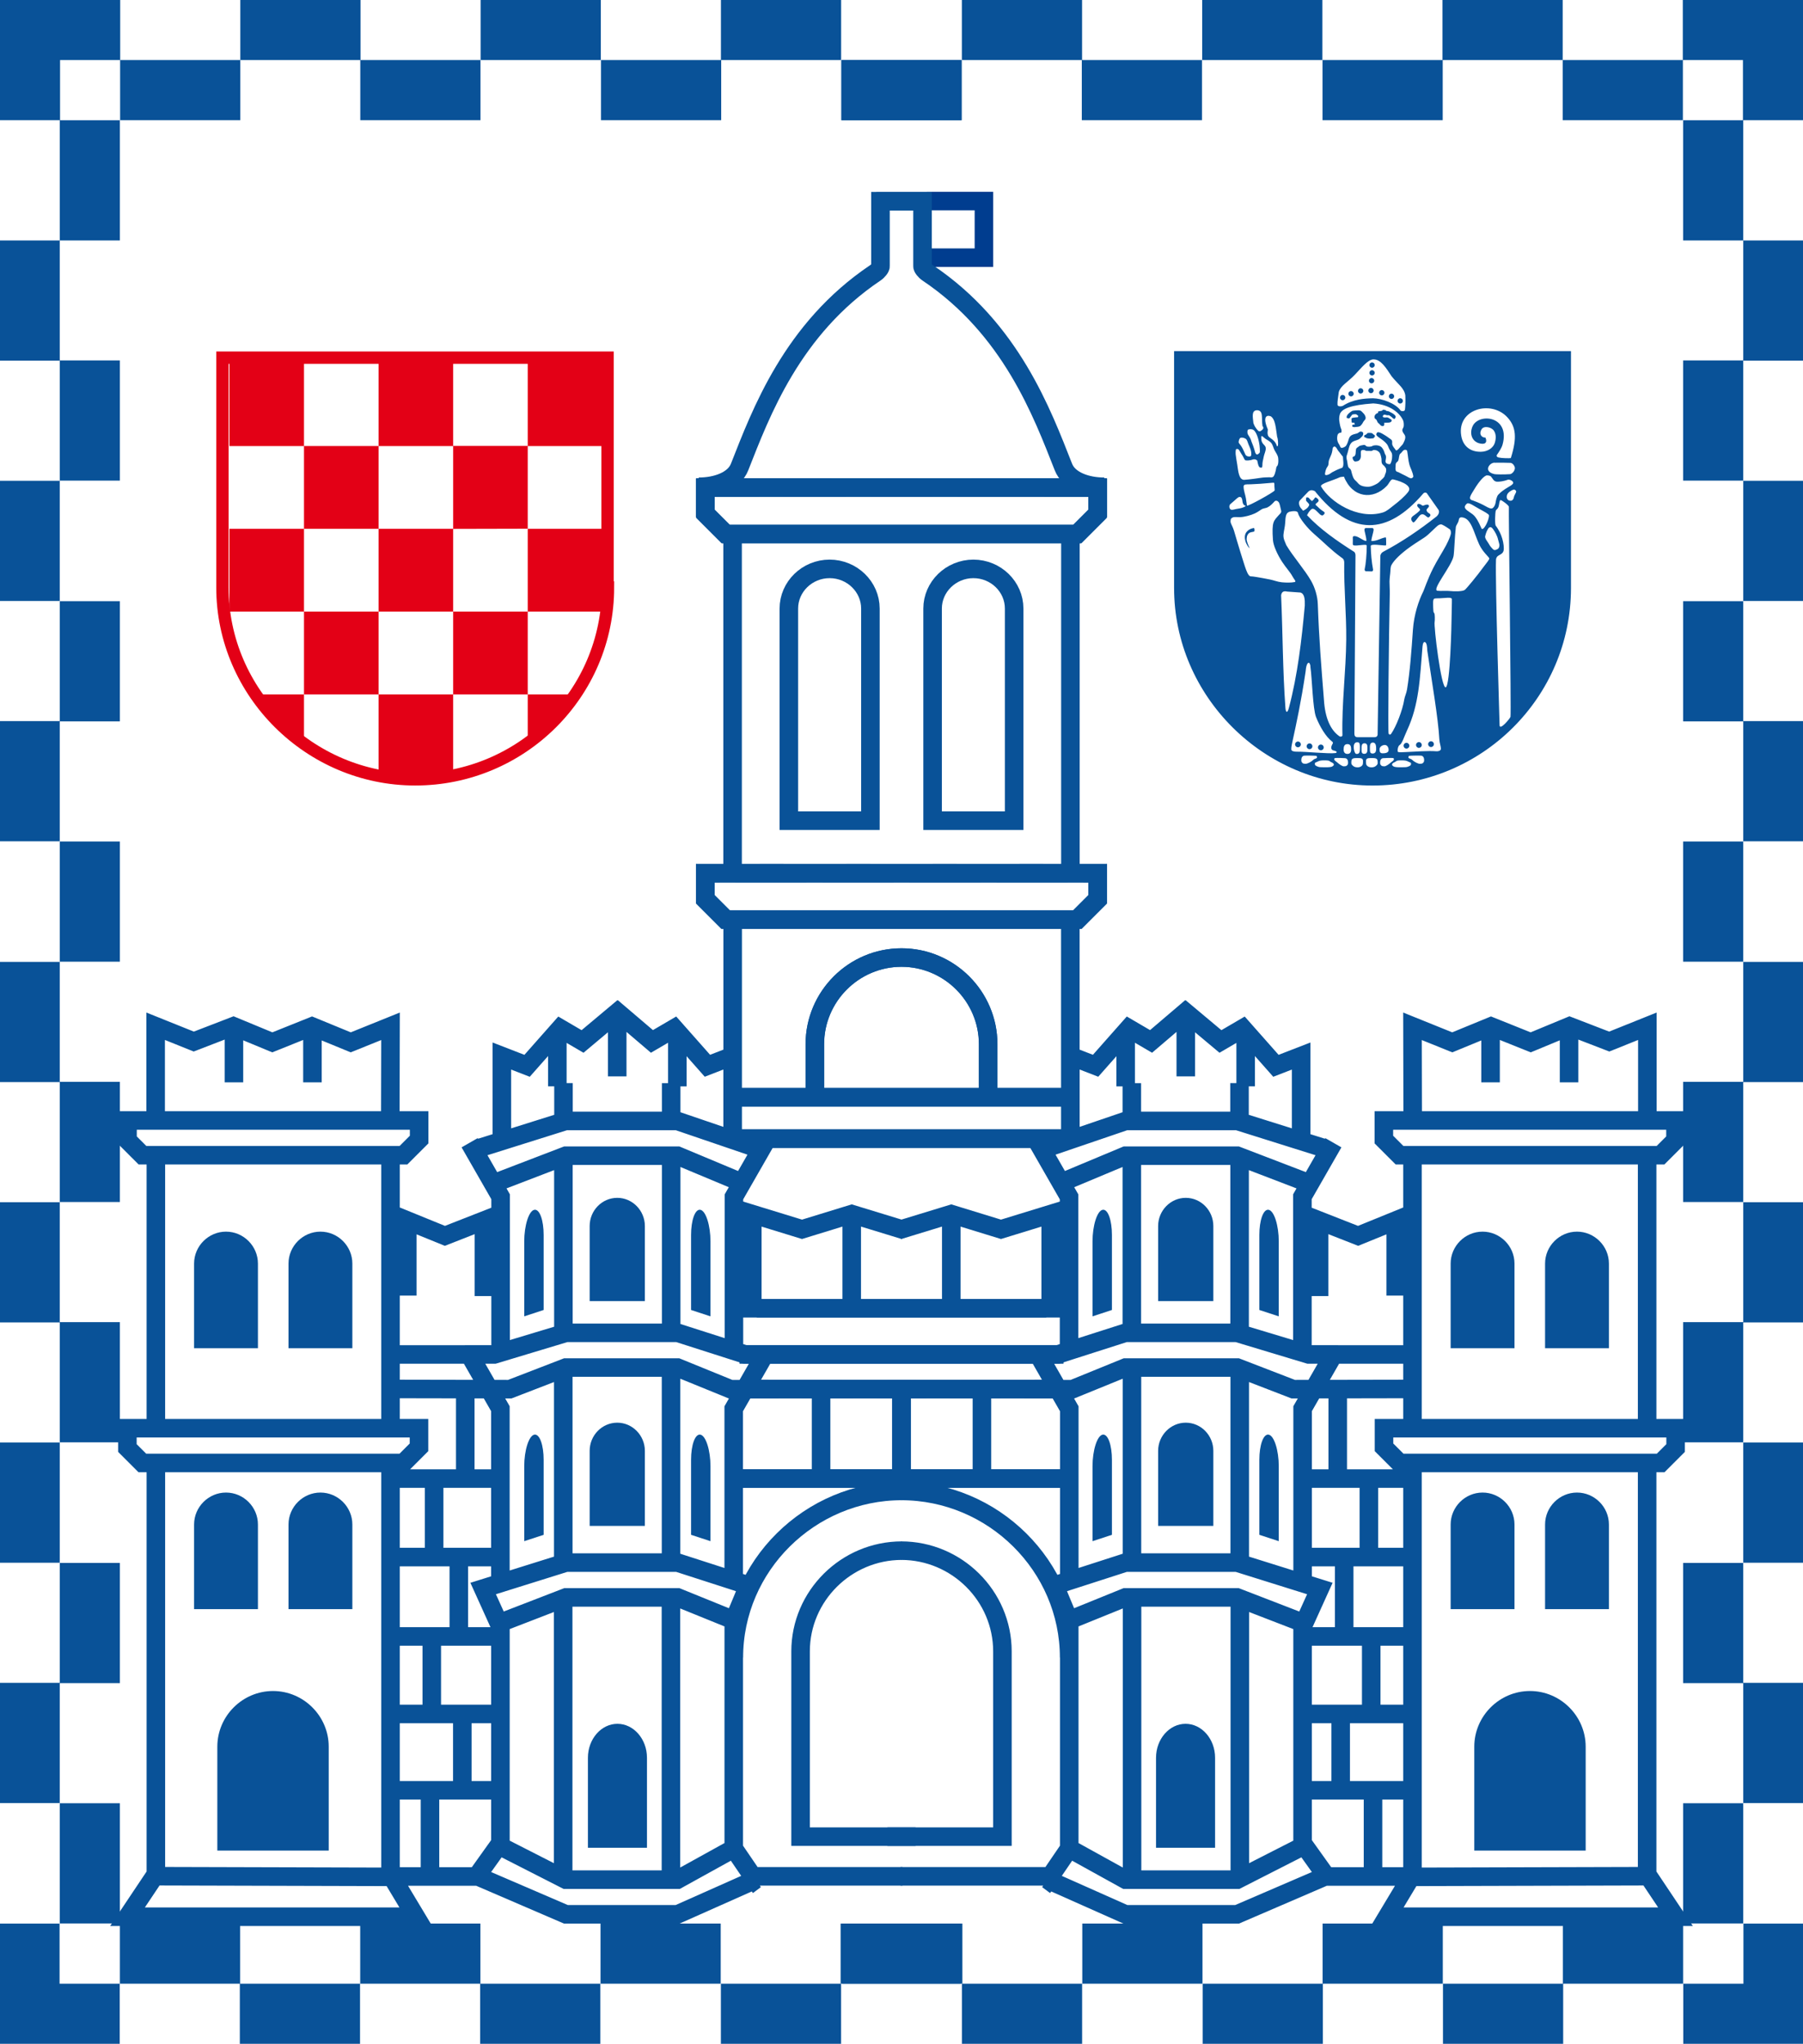
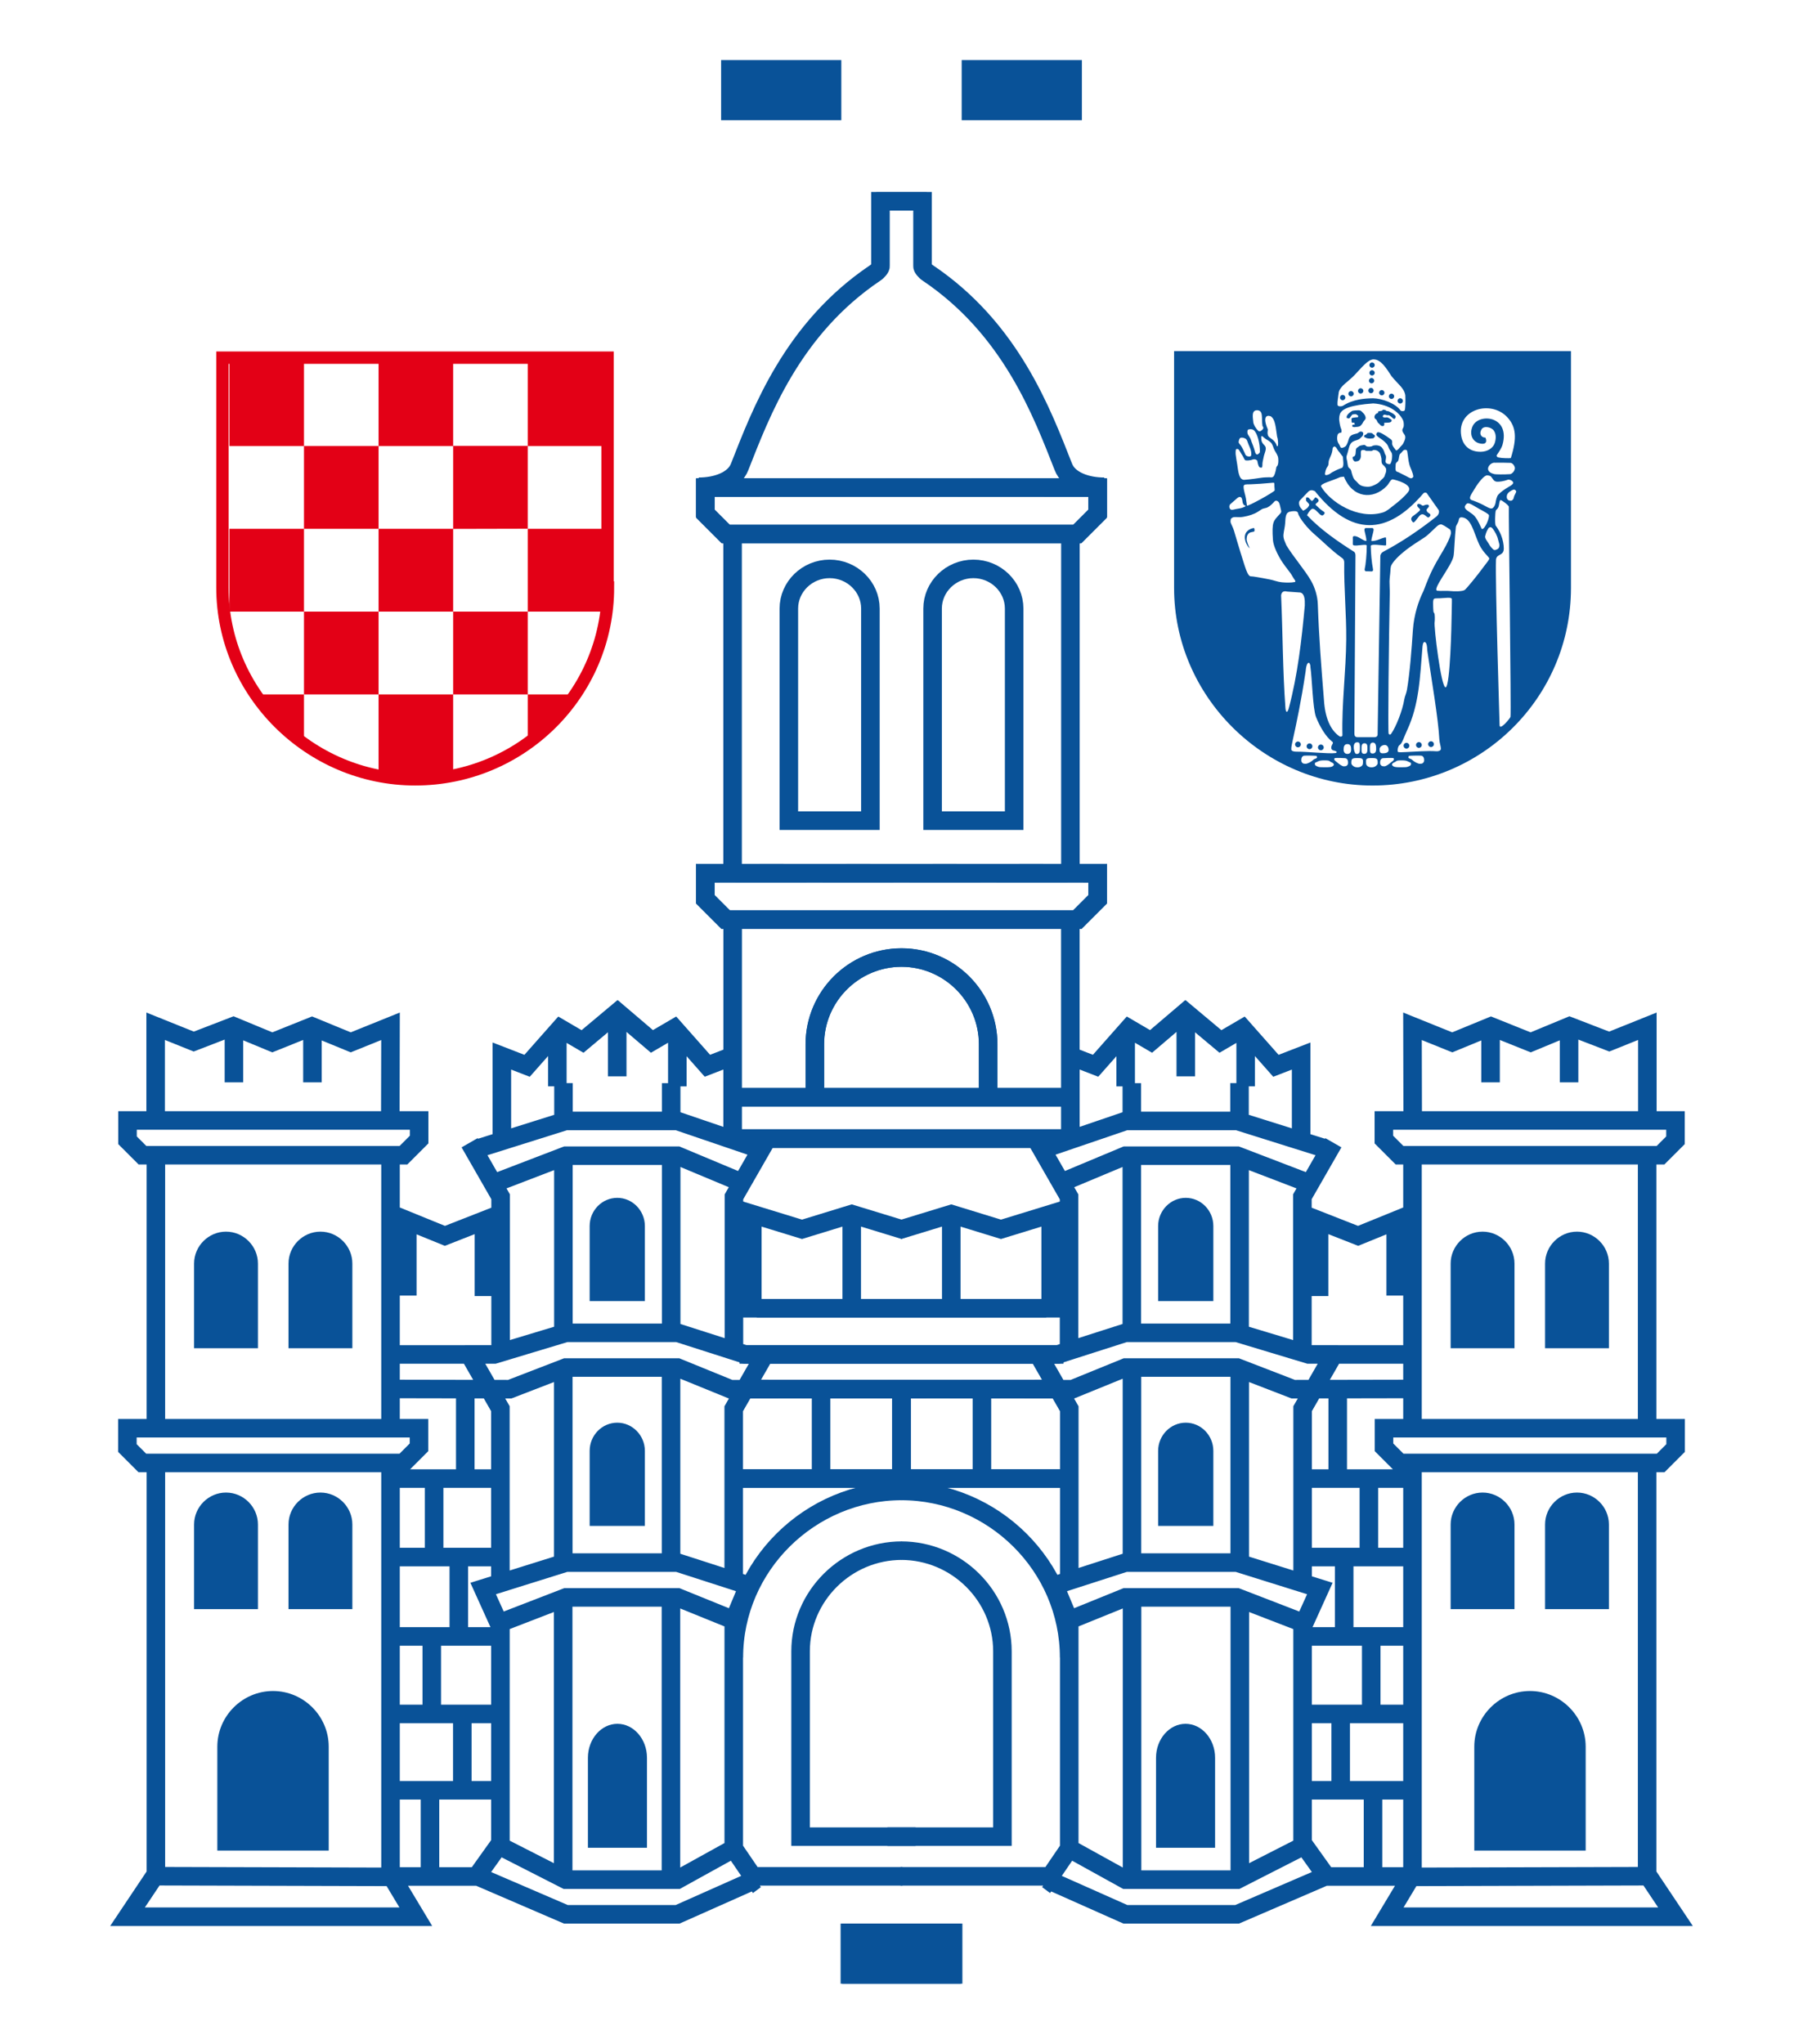
<svg xmlns="http://www.w3.org/2000/svg" xmlns:xlink="http://www.w3.org/1999/xlink" viewBox="0 0 413.4 468.6">
  <rect width="413.4" height="468.6" fill="#fff" />
  <path d="m360.2 134.8c0 25.1-20.43 45.3-45.5 45.3-24.88 0-45.5-20.43-45.5-45.3v-54.3h91v54.3zm-58.72-22.2c8.28 10.37 16.56 10.25 24.84 0.56 0.26-0.32 0.77-0.3 0.93 0.07l2.61 3.71c0.23 0.55-0.07 1.08-0.43 1.43-4 3.16-7.99 5.86-12.29 8.14-0.41 0.22-0.6 0.59-0.65 0.93l-0.62 40.72c0.05 0.67-0.29 0.87-0.8 0.86h-3.8c-0.55-0.02-0.74-0.31-0.73-0.87l0.25-40.83c0-0.24-0.07-0.59-0.28-0.78-3.97-2.51-7.93-5.29-10.83-8.42 0.18-0.31 0.33-0.63 0.54-0.87 0.13-0.16 0.26-0.33 0.42-0.46 0.21-0.18 0.41-0.18 0.66-0.06 0.55 0.27 1.22 1.19 1.57 1.36 0.29 0.14 0.38 0.14 0.65-0.11 0.31-0.3 0.21-0.52 0.05-0.63-0.19-0.13-0.51-0.34-0.78-0.56-0.4-0.31-0.76-0.73-1.08-0.97-0.03-0.02-0.09-0.22-0.06-0.26 0.15-0.18 0.63-0.48 0.68-0.71 0.05-0.22-0.04-0.24-0.05-0.28-0.03-0.18-0.28-0.28-0.49-0.48-0.18-0.17-0.36 0.09-0.45 0.25-0.14 0.24-0.26 0.27-0.45 0.48-0.04 0.05-0.08 0.09-0.12 0.05-0.27-0.33-0.3-0.2-0.63-0.66-0.11-0.15-0.51-0.26-0.62-0.13-0.06 0.08-0.1 0.62-0.05 0.71 0.14 0.27 0.72 0.67 0.71 0.94 0 0.19-0.16 0.37-0.28 0.56-0.08 0.13-0.51 0.52-1.12 0.81-0.11-0.13-0.22-0.26-0.32-0.39-0.64-0.6-0.79-1.58-0.41-1.98 0.94-1.03 0.99-1 1.93-2.02 0.44-0.41 0.94-0.38 1.5-0.11zm7.47 58c0.74 0 0.84 0.61 0.84 1.25 0 0.65-0.29 1-0.84 1-0.56 0-0.88-0.35-0.88-1s0.14-1.25 0.88-1.25m2.22-0.42c0.18 0 0.38 0.02 0.48 0.17 0.21 0.33 0.15 1.02 0.15 1.46 0 0.65-0.16 1.05-0.72 1.05-0.35 0-0.46-0.35-0.58-0.75-0.07-0.24-0.11-0.48-0.11-0.92s0.2-1.03 0.78-1m1.69 0.22c0.74 0 0.67 0.75 0.67 1.39 0 0.65-0.16 1.03-0.72 1.03s-0.63-0.34-0.63-0.98c0-0.65-0.07-1.44 0.67-1.44m1.91-0.17c0.74 0 0.77 0.84 0.77 1.49s-0.24 1.03-0.8 1.03-0.63-0.34-0.63-0.98c0-0.65-0.08-1.53 0.66-1.53m2.8 0.55c0.49 0.03 0.83 0.51 0.83 1.16s-0.8 0.75-1.36 0.75-0.72-0.28-0.72-0.92c0-0.65 0.76-1.02 1.25-0.99m8.3 2.45c0.34 0.04 0.66 0.33 0.67 0.97 1e-3 0.36-0.02 0.48-0.3 0.74-0.14 0.13-0.44 0.15-0.69 0.15-0.46 0-1.33-0.47-1.78-0.92-0.29-0.29-0.86-0.25-0.84-0.57 0-0.05 0.07-0.32 0.17-0.33 0.46-0.06 2.41-0.08 2.76-0.04zm-5.69 1.24c-0.25 0.22-0.59 0.31-0.8 0.47-0.16 0.13-0.2 0.26-0.2 0.38 0 0.11 0.13 0.23 0.34 0.37 0.29 0.19 0.99 0.21 1.67 0.2 0.65 0 1.28-1e-3 1.52-0.09 0.21-0.07 0.55-0.2 0.71-0.36 0.14-0.14 0.12-0.31 0.11-0.46-1e-3 -0.15-0.2-0.2-0.46-0.31-0.23-0.1-0.49-0.26-0.84-0.31-0.46-0.07-1.08-0.06-1.45-0.04-0.29 0.02-0.5 0.07-0.6 0.15zm-3.06-0.66c-0.37 0.05-0.66 0.33-0.67 0.97-1e-3 0.37 0.02 0.48 0.3 0.74 0.14 0.13 0.44 0.15 0.69 0.15 0.35 0 0.99-0.44 1.51-0.9 0.31-0.27 0.68-0.43 0.66-0.75 0-0.05-0.05-0.23-0.15-0.24-0.46-0.06-2-1e-3 -2.33 0.03zm-2.64-0.03c-0.42 0-0.8 1e-3 -1 0.13-0.37 0.22-0.25 0.66-0.25 1.06 0 0.32 0.15 0.53 0.38 0.69 0.2 0.14 0.45 0.25 0.87 0.25 0.52 0 0.82-0.16 1.06-0.37 0.17-0.16 0.35-0.32 0.35-0.58 0-0.33 0.03-0.76-0.23-0.98-0.21-0.19-0.64-0.2-1.18-0.2zm-3.22 0c0.42 0 0.8 1e-3 1 0.13 0.37 0.22 0.25 0.66 0.25 1.06 0 0.32-0.15 0.53-0.38 0.69-0.2 0.14-0.45 0.25-0.87 0.25-0.52 0-0.82-0.16-1.06-0.37-0.17-0.16-0.35-0.32-0.35-0.58 0-0.33-0.03-0.76 0.23-0.98 0.21-0.19 0.64-0.2 1.18-0.2zm-2.83 0.03c0.37 0.05 0.66 0.33 0.67 0.97 1e-3 0.37-0.02 0.48-0.3 0.74-0.14 0.13-0.44 0.15-0.69 0.15-0.35 0-0.99-0.44-1.51-0.9-0.31-0.27-0.68-0.43-0.66-0.75 0-0.05 0.05-0.23 0.15-0.24 0.46-0.06 2-1e-3 2.33 0.03zm-9.38-0.58c-0.34 0.04-0.66 0.33-0.67 0.97-1e-3 0.36 0.02 0.48 0.3 0.74 0.14 0.13 0.44 0.15 0.69 0.15 0.46 0 1.33-0.47 1.78-0.92 0.29-0.29 0.86-0.25 0.84-0.57 0-0.05-0.07-0.32-0.17-0.33-0.46-0.06-2.41-0.08-2.76-0.04zm5.79 1.24c0.25 0.22 0.59 0.31 0.8 0.47 0.16 0.13 0.2 0.26 0.2 0.38 0 0.11-0.13 0.23-0.34 0.37-0.29 0.19-0.99 0.21-1.67 0.2-0.65 0-1.28-1e-3 -1.52-0.09-0.21-0.07-0.55-0.2-0.71-0.36-0.14-0.14-0.12-0.31-0.11-0.46 1e-3 -0.15 0.2-0.2 0.46-0.31 0.23-0.1 0.49-0.26 0.84-0.31 0.46-0.07 1.08-0.06 1.45-0.04 0.29 0.02 0.5 0.07 0.6 0.15zm-11.1-37.95c0.1-0.77 0.52-1.14 1.39-0.91 1.05 0.1 2 0.12 3.05 0.22 0.95 0.28 1.04 1.56 1 2.99-0.73 8-1.65 15.92-3.65 23.47-0.35 1.33-0.72 1.03-0.79 0-0.63-8.52-0.61-17.23-0.99-25.77m6.7 16.23c0.41 2.77 0.55 9.74 1.31 11.64 0.89 2.24 2.27 4.53 3.64 5.57 0.34 0.25 0.21 0.45 0.14 0.58-0.17 0.29-0.35 0.68-0.28 1.01 0.12 0.57 0.67 0.45 1.06 0.67 0.32 0.17 0.14 0.37-0.09 0.41-1.51 0.23-6.82-0.36-9-0.31-0.71 1e-3 -1.14-0.21-1.15-0.52-0.02-0.61 0.18-1.38 0.35-2.19 0.77-3.54 1.9-8.68 2.93-15.64 0.04-0.29 0.09-1.14 0.32-1.64 0.24-0.52 0.64-0.68 0.8 0.44zm-2.84 17.24c0.37 0 0.66 0.3 0.66 0.66 0 0.37-0.3 0.66-0.66 0.66-0.37 0-0.66-0.3-0.66-0.66 0-0.37 0.3-0.66 0.66-0.66m2.65 0.43c0.37 0 0.66 0.3 0.66 0.66 0 0.37-0.3 0.66-0.66 0.66-0.37 0-0.66-0.3-0.66-0.66 0-0.37 0.3-0.66 0.66-0.66m2.6 0.26c0.37 0 0.66 0.3 0.66 0.66 0 0.37-0.3 0.66-0.66 0.66-0.37 0-0.66-0.3-0.66-0.66 0-0.37 0.3-0.66 0.66-0.66m23.32-22.6c-0.62 7.52-0.78 13.4-3.56 19.37-0.74 1.58-1.1 3-1.73 3.37-0.37 0.21-0.57 1.47-0.31 1.57 0.24 0.09 0.97 0.06 1.65 0.02 2.12-0.1 5.33-0.33 7-0.19 0.71 0.06 1.14-0.21 1.15-0.52 0.02-0.61-0.31-1.36-0.35-2.19-0.26-4.88-1.74-13.38-2.76-20.33-0.04-0.29-0.02-1.15-0.24-1.65-0.23-0.52-0.74-0.58-0.84 0.55zm1.94 21.85c0.37 0 0.66 0.3 0.66 0.66 0 0.37-0.3 0.66-0.66 0.66-0.37 0-0.66-0.3-0.66-0.66 0-0.37 0.3-0.66 0.66-0.66m-2.78 0.19c0.37 0 0.66 0.3 0.66 0.66 0 0.37-0.3 0.66-0.66 0.66-0.37 0-0.66-0.3-0.66-0.66 0-0.37 0.3-0.66 0.66-0.66m-2.85 0.17c0.37 0 0.66 0.3 0.66 0.66 0 0.37-0.3 0.66-0.66 0.66-0.37 0-0.66-0.3-0.66-0.66 0-0.37 0.3-0.66 0.66-0.66m-26.99-52.94c0.77-0.2 1.98-0.36 2.11 0.22 0.29 1.27 2.34 3.66 3.68 4.81 2.29 1.96 3.85 3.66 6.31 5.44 0.25 0.18 0.58 0.33 0.62 1.08-0.09 6 0.51 11.81 0.46 17.71-0.06 7.28-1.06 14.82-0.87 21.94 1e-3 0.29-0.45 0.4-0.68 0.24-2.09-1.42-3.31-4.28-3.56-8.33-0.63-7.88-1.13-14.1-1.41-22-0.06-1.78-0.66-3.78-1.53-5.3-1.48-2.58-4.15-5.6-5.69-8.19-0.23-0.66-0.75-1.46-0.65-2.45 0.09-0.88 0.35-1.82 0.39-2.65 0.06-1.53 0.24-2.28 0.83-2.48zm51.6-3.3c-0.18 0.92-0.97 0.81-1.29 0.56-0.36-0.28-0.39-0.73-0.26-1.16 0.18-0.58 1.05-1.11 1.53-1.23 0.2-0.05 0.53 0.21 0.56 0.37 0.06 0.36-0.4 0.77-0.54 1.46zm-0.77 50.3c-0.11 0.37-2.46 3.21-2.49 1.9-1e-3 -0.56-1.03-32.92-0.82-37.98 0.02-0.4 0.3-0.71 0.33-0.73 0.56-0.51 1.47-0.51 1.46-1.8 0-0.92-0.23-2.04-0.6-2.99-0.47-1.22-1.16-2.15-1.22-2.2-0.28-0.22-0.18-2.98-0.02-3.5 0.08-0.25 0.41-0.33 0.59-0.79 0.23-0.6 0.21-1.59 0.51-1.63 0.21-0.03 1.99 1.24 1.9 1.59s0.56 47.5 0.37 48.1zm-13.43-27.1c0.04 0.21-0.08 4.31-0.07 4.51 1e-3 0.84-0.3 15.55-1.35 15.8-1.03 0.25-2.76-14-2.53-15 0.07-0.34 0.06-1.78-0.07-1.96-0.12-0.16-0.2-0.31-0.21-0.44-0.05-0.53-0.06-1.07-0.07-1.57-1e-3 -0.44-0.03-0.85 0.11-1.19 0.11-0.29 0.68-0.23 1.37-0.25 0.84-0.03 1.82-0.16 2.38-0.11 0.25 0.02 0.45 0.22 0.46 0.24zm-2.27-17c0.62 0.28 1.39 0.81 1.74 1.05s0.3 0.76 0.31 0.86c0.04 0.28-0.35 1.42-1.12 2.87-0.82 1.54-2.06 3.44-2.97 5.25-1.29 2.57-2.06 4.94-2.24 5.29-1.07 2.12-2.15 5.37-2.38 8.8-0.32 4.74-0.69 9.68-1.36 13.73-0.14 0.83-0.52 1.57-0.62 2.22-0.38 2.49-1.89 6.29-3 7.88-0.26 0.37-0.52 0.14-0.59 0-0.19-0.38 0.04-21.29 0.26-32.1 0.02-1.03-0.07-1.99-0.06-2.81 0.02-0.95 0.18-1.74 0.2-2.33 0.02-0.71 0.13-1.18 0.15-1.23 0.38-0.89 1.57-2.22 3.57-3.76 1.12-0.86 2.58-1.8 4.08-2.76 1.09-0.7 2.72-2.57 3.29-2.87 0.38-0.2 0.67-0.13 0.78-0.08zm10.72 0.75c0.06 0 0.24-0.19 0.44-0.16s0.43 0.28 0.49 0.36c0.5 0.67 1.02 1.59 1.22 2.51 0.05 0.21 0.29 0.99 0.3 1.19 1e-3 0.93-0.48 1-0.84 1.15-0.2 0.09-0.44 0.05-0.67-0.18-0.25-0.26-0.63-0.64-0.91-1.19-0.26-0.5-0.99-1.22-0.84-1.81 0.24-0.92 0.38-1.19 0.8-1.87zm-6.32-2.42c2.33 0.03 2.82 3.39 4.15 6.25 0.77 1.66 2.15 2.79 2.29 3.14 0.1 0.26-0.57 0.99-1.26 1.93-1.51 2.07-3.93 5-4.35 5.33-0.53 0.38-2.43 0.36-3.28 0.26-0.8-0.1-2.19 0.03-2.99-0.07-1.4-0.18 3.25-5.63 3.69-7.93 0.17-0.85 0.27-4.56 0.54-6.76 0.02-0.2 0.53-0.96 0.61-1.29 0.1-0.43 0.08-0.78 0.6-0.86zm1.48-3.21c0.56-0.07 1.44 0.61 2.62 1.26 1.14 0.62 2.27 1.21 2.28 1.5 0.04 1.22-1.46 4-1.78 2.87-0.29-0.56-0.56-1.43-1.39-2.53-0.69-0.9-1.83-1.24-2.27-1.92-0.38-0.57 0.44-1.19 0.54-1.19m4.45-6.39c0.2-1e-3 0.69 0.04 0.9 0.26 0.39 0.41 0.59 1.14 1.38 1.19 0.63 0.04 1.7-0.15 2.55-0.47 0.27-0.1 1.5 0.35 1.09 0.95-0.39 0.57-1.95 1.04-3.32 2.47-0.41 0.42-0.6 1.6-0.62 1.76-0.11 0.78-0.55 1.42-0.95 1.43-0.5 0.03-1.19-0.45-1.97-0.85-0.88-0.45-1.85-0.83-2.31-0.99-1.28-0.28-0.41-1.3 0.41-2.68 0.92-1.53 2.2-3.08 2.84-3.07zm1.75-2.9c1.22-0.04 2.41 0 3.64 0.03 0.55 0.05 1.02 0.82 1 1.23-0.03 0.69-0.72 1.35-1.12 1.36-1.44 0.1-3.15 0.06-3.52 1e-3 -2.7-0.58-1.21-2.66 0-2.64zm-3-7.67c0.56-0.9 2.29-0.49 2.83 0.33 0.53 0.79 0.49 1.8 0.23 2.69-0.39 1.38-1.81 2.12-3.21 2.14-2.42 0.04-4.13-1.28-4.52-3.72-0.99-6.08 6.88-8.25 10.6-4.17 1.97 2.16 2.25 4.68 0.78 9.33-0.34 0.07-1.96 0.05-2.81-0.13-0.33-0.07-0.5-0.28-0.43-0.53 0.58-0.83 1.13-1.67 1.34-2.42 1.76-6.38-4.99-7.28-6.72-4.5-0.7 1.13-0.84 3.34 1.14 4.13 1.53 0.49 2.14-0.05 1.69-1.18-0.06-0.15-0.33-1e-3 -0.67-0.21-0.51-0.31-0.75-0.91-0.25-1.76zm-57.5 20.61s-0.1 0.5-0.04 0.73c0.12 0.44 0.53 1.1 0.77 1.9 0.44 1.42 0.93 3.23 1.49 4.98 1.06 3.3 1.6 5.61 2.44 5.5 0.23-0.03 2.23 0.3 4.32 0.72 0.95 0.19 1.74 0.55 2.72 0.64 1.09 0.1 2.13 0.11 2.96-0.06 0.44-0.09-0.19-0.66-0.51-1.28-0.49-0.95-1.5-2-2.38-3.35-1.09-1.68-2-3.69-2.1-4.97-0.31-4.34 0.16-4.37 1.36-5.77 0.25-0.29 0.64-0.52 0.51-1.03-0.24-0.94-0.29-1.56-0.58-1.94-0.23-0.29-0.66-0.44-0.95-0.12-0.39 0.43-0.91 1-1.59 1.35-0.41 0.2-0.96 0.19-1.38 0.46-0.27 0.17-0.93 0.65-1.52 0.92-0.95 0.44-2.43 0.83-3.38 0.86-0.89 0.03-1.7-0.23-2.14 0.44m5.31 2.05s-1 0.07-1.66 0.86c-0.49 0.57-0.51 1.38-0.32 2.07 0.25 0.92 0.85 1.67 0.98 1.7 0.04 1e-3 -0.44-0.9-0.63-1.7-0.07-0.29-0.04-0.67 0-0.85 0.02-0.17 0.13-0.65 0.56-0.95 0.31-0.22 1.07-0.24 1.15-0.36 0.09-0.12 0.07-0.66-0.06-0.77zm-1.68-10c-0.08 0-0.68-0.03-0.69 0.47-0.02 0.87 0.38 1.85 0.53 2.72 0.09 0.54 0.13 0.95 0.24 1.66 0.05 0.33 6.2-3.07 6.35-3.47 0.03-0.07-0.04-0.51-0.06-0.94-1e-3 -0.38 0.03-0.76-0.13-0.83-0.08-0.03-1.63 0.15-3.17 0.25-1.49 0.11-2.97 0.14-3.06 0.13m-1.63 2.89c-0.31-0.02-0.8 0.51-1.24 0.89-0.47 0.41-0.93 0.78-1.03 0.93-0.03 0.05-0.08 0.42-0.07 0.47 0.04 0.37 0.23 0.65 0.58 0.65 0.4 0 0.81-0.17 1.23-0.22 0.78-0.11 1.49-0.29 1.97-0.64 0.04-0.03-0.37-0.08-0.59-0.45-0.22-0.36-0.16-0.83-0.3-1.21-0.05-0.14-0.13-0.3-0.25-0.36-0.15-0.08-0.11-0.05-0.3-0.06zm0.54-9.68c-0.18-0.24-0.45-0.83-0.77-1.22-0.09-0.11-0.42-0.12-0.5-0.09-0.21 0.07-0.18 0.88-0.16 1.24 1e-3 0.17 0.28 1.88 0.36 2.33 0.11 0.61 0.22 2.29 0.77 3.06 0.16 0.23 0.43 0.39 0.7 0.43 0.04 1e-3 0.08 1e-3 0.11 1e-3 0.16 1e-3 1.53-0.11 3.81-0.46 0.75-0.12 1.42-0.11 1.98-0.13 0.22-1e-3 0.75 0.15 1-0.26 0.43-0.68 0.57-1.98 0.6-2.03 0.06-0.18 0.2-0.29 0.27-0.4 0.2-0.38 0.21-1.09 0.16-1.62-0.07-0.75-0.46-1.17-0.85-1.9-0.31-0.57-0.36-1.27-0.87-1.77-0.42-0.41-0.82-0.57-1.17-0.81-0.39-0.28-0.65-0.55-0.73-0.61-0.09-0.06-0.28-0.07-0.28 0.11 1e-3 0.38 1e-3 0.86 0.16 1.19 0.33 0.73 0.82 0.76 0.88 1.43 0.05 0.51-0.32 1.3-0.43 1.79-0.21 0.94-0.36 1.55-0.34 2.03 1e-3 0.36-0.08 0.64-0.18 0.64-0.13-1e-3 -0.42 0.05-0.6-0.24-0.26-0.42-0.38-1.31-0.4-1.37-0.04-0.09-0.18-0.12-0.32-0.22-0.15-0.1-0.36-0.07-0.52-0.08-0.06 0-0.5 0.15-0.61 0.18-0.3 0.07-0.81 0.12-1.19 0.07-0.33-0.05-0.38-0.55-0.86-1.29zm0.83-3.68c-0.38-0.23-0.83-0.31-1.16-0.2-0.22 0.07-0.44 0.67-0.42 1.03 1e-3 0.17 0.27 0.4 0.53 0.78 0.33 0.48 0.64 1.17 1.03 2.04 0.13 0.29 0.51 0.43 0.81 0.44 0.3 0.02 0.51-0.07 0.53-0.41 0.05-1-0.39-1.76-0.65-2.4-0.25-0.6-0.28-1.03-0.66-1.28zm1.86-2c-0.38-0.23-0.89-0.21-1.22-0.1-0.22 0.07-0.23 0.47-0.19 0.83 0.05 0.44 0.67 0.92 0.89 1.87 0.21 0.45 0.62 1.58 0.82 2.37 0.15 0.61 0.45 0.76 0.71 0.57 0.15-0.13 0.41-0.27 0.42-0.5 0.07-1.93-0.65-4.52-1.43-5zm3.83-3.16c-0.88-0.32-1.8 0.18-0.59 3 0.07 0.23-0.23 0.92 0.14 1.59 0.25 0.44 1.6 0.86 1.94 2.25 0.02 0.1 0.23 0.02 0.25-0.08 0.08-0.65-1e-3 -1.6-0.19-2.07-0.3-1.79-0.35-4.1-1.56-4.72zm-3.06-1.37c-1.29 0.05-0.98 1.47-0.83 2.91 0.15 0.48 0.41 1.11 1.15 1.84 0.08 0.08 0.31 0.09 0.4 0.08 0.72-0.39 0.93-0.78 0.54-1.21-0.3-1.79 0.3-3.58-1.26-3.62m26.71-11.66h-2e-3c-1.27 0.04-2.66 1.83-4.26 3.51-1.7 1.78-3.22 2.47-3.69 3.94-0.12 1.04-0.36 2.27-0.3 2.94 0.03 0.53 1.03 0.39 1.23 0.26 2.31-1.5 4.94-1.7 6.91-1.73 1.97 0.03 5.17 1.12 6.35 2.84 0.2 0.13 0.94 0.25 0.98-0.29 0.09-0.67 0.13-1.93 0.08-3.19-0.22-1.66-1.62-2.52-3.13-4.38-1.29-1.97-2.5-3.91-4.14-3.89zm-7.74 12.66c0.39-1.37 2.59-2.2 7.68-2.56 3.81 0.23 6.11 2.2 6.86 3.92 0.13 0.32 0.18 0.95 0.12 1.35-0.07 0.4-0.35 0.56-0.3 0.96 0.07 0.51 0.51 0.81 0.64 1.26 0.1 0.35-0.04 0.84-0.24 1.26-0.39 0.89-0.4 0.65-0.95 1.31-0.07 0.08-0.51 0.69-0.84 0.72-0.11 0-0.22-0.22-0.29-0.31-0.16-0.22-0.47-0.56-0.62-0.97-0.11-0.29 0.03-0.69-0.08-0.96-0.1-0.26-0.48-0.44-0.77-0.67-0.33-0.26-0.68-0.47-0.99-0.66-1.2-0.74-1.71-0.82-1.83-0.15-1e-3 0.04-0.03-1e-3 -0.02 0.03 0.06 0.62 1.41 0.99 2.43 2.23 0.25 0.31 0.35 0.69 0.51 1.03 0.2 0.44 0.56 0.8 0.65 1.14 0.14 0.54 0.05 1.71-0.36 2.36-0.14 0.22-0.82-0.03-0.95-0.17 0 0-0.16-0.18-0.15-0.4 1e-3 -0.32 0.17-0.77 0.1-1.17-0.05-0.31-0.21-0.39-0.3-0.72-0.15-0.55-0.37-0.96-0.67-1.3-0.4-0.46-1.21-0.56-1.79-0.46-0.45 0.08-0.3 0.24-0.98 0.29-0.18 1e-3 -0.54 1e-3 -0.68-0.07-0.3-0.18-0.38-0.42-0.74-0.32-0.34 0.09-0.82 0.08-1.1 0.36-0.11 0.11-0.52 0.3-0.59 0.55-0.11 0.43-0.06 0.83-0.14 1.21-0.15 0.63-0.53 0.49-0.63 0.65s0.03 0.47 0.05 0.5c0.02 0.05 0.2 0.56 0.6 0.52 0.61-0.06 0.94-0.2 1.14-0.78 0.19-0.53-0.06-1.46 0.16-1.71 0.16-0.19 0.42-0.16 0.69-0.14 0.22 0.02 0.23 0.15 0.38 0.18 0.09 0.02 0.38 0.02 0.81 0.02 0.23 0 0.49 0.1 0.79-0.14 0.18-0.15 0.76-0.04 1 0.1 0.32 0.18 0.6 0.41 0.73 0.85 0.08 0.28 0.2 0.63 0.24 0.98 0.04 0.39-0.02 0.77 0.09 1.03 0.14 0.36 0.39 0.46 0.56 0.65 0.26 0.3 0.41 0.59 0.41 0.6 0.04 0.24 0.03 0.48-0.02 0.72-0.04 0.18-0.11 0.42-0.21 0.6-0.05 0.08-0.06 0.31-0.15 0.47-0.24 0.43-0.61 0.62-0.97 1.04-0.43 0.51-0.96 0.75-1.47 0.98-0.6 0.27-0.97 0.37-1.64 0.33-0.55-0.04-1.09-0.12-1.59-0.45-0.34-0.23-0.61-0.67-1.03-1.02-0.46-0.38-0.7-1.28-0.9-2.09-0.15-0.63-0.44-0.59-0.62-0.86-0.2-0.29-0.23-0.88-0.33-1.46-1e-3 -0.06-0.26-0.78-0.1-1.25 0.17-0.53 0.3-0.94 0.49-1.72 0.41-1.72 1.3-1.57 2.19-1.98 0.35-0.16 0.58-0.44 0.86-0.72 0.3-0.29 0.25-0.77 0.22-0.83-0.08-0.14-0.33-0.34-0.68-0.26-0.2 0.05-0.44 0.34-0.7 0.42-0.53 0.15-1.16 0.22-1.56 0.65-0.34 0.36-0.39 0.86-0.55 1.29-0.17 0.5-0.42 0.92-0.53 1-0.32 0.27-0.9 0.49-1.1 0.29-0.2-0.21-0.23-0.56-0.47-0.86-0.19-0.23-0.5-0.97-0.3-1.88 0.04-0.32 0.25-0.52 0.48-0.61 0.16-0.07 0.36 1e-3 0.44-0.14 0.03-0.05 1e-3 -0.21 0.02-0.3 0.03-0.42-0.16-0.51-0.29-1.1-0.08-0.38-0.2-0.88-0.24-1.37-0.03-0.49 0.02-1.02 0.15-1.32m-1.36 7.36c-0.03 0.1-0.27 0.22-0.28 0.32-0.05 0.46-0.12 0.95-0.3 1.45-0.16 0.45-0.41 0.91-0.57 1.4-0.13 0.37 1e-3 0.95-0.26 1.32-0.45 0.61-0.55 1.16-0.64 1.73-0.02 0.14 1e-3 0.34 0.31 0.33 0.24-0.04 0.4-0.09 0.62-0.19 0.27-0.12 0.46-0.33 0.72-0.47 0.77-0.4 1.17-0.61 2.03-0.93 0.86-0.11 0.43-1.8 0.43-2.63-0.41-0.46-0.64-0.86-1.05-1.32-0.28-0.32-0.47-1.08-1.02-1.02m16.36 0.75c0.17 0.04 0.39-0.02 0.46 0.4 0.18 0.98 0.22 2 0.47 2.92 0.26 0.98 0.81 1.77 0.92 2.81 1e-3 0.14-0.26 0.42-0.56 0.41-0.4-0.09-0.68-0.3-1.18-0.56-0.77-0.39-0.99-0.47-1.73-0.87-0.88-0.11-0.57-0.97-0.57-1.8 0.09-0.54 0.45-0.45 0.61-0.89 0.17-0.44 0.13-1.31 0.45-1.53 0.36-0.24 0.63-0.91 1.12-0.89m-19.32 8.4c-0.08-0.69 2.42-1.22 4.36-2.11 0.16-0.08 0.75-0.08 0.91-0.13 1.95 4.88 6.66 5.44 9.85 2.11 0.49-0.51 0.85-1.52 1.35-1.49 0.72 0.14 4.87 1.19 3.51 2.91-0.77 0.98-2 2.07-3.34 3.09-0.8 0.61-1.54 1.32-2.46 1.6-5.76 1.72-12.1-2.44-14.16-5.97zm6.48-15.58c-0.36-0.11-0.57-0.02-0.59-0.22-0.03-0.33 0.16-0.8 1.2-1.47 0.26-0.17 1.2-0.18 1.49-0.19 0.67 0 0.79 0.36 1.11 0.64 0.31 0.28 0.64 0.85 0.54 1.25-1e-3 0.21-0.26 0.4-0.44 0.65s-0.29 0.56-0.46 0.73c-0.13 0.13-0.24 0.31-0.42 0.39-0.3 0.14-0.68 0.16-0.87 0.17-0.13-0.02-0.25 0.05-0.35 0.04-0.43-0.05-0.58-0.11-0.51-0.31-0.02-0.44 0.66-0.17 0.57-0.31-0.08-0.13 1e-3 -0.42-0.14-0.39-0.27 0-0.45 0.03-0.53-0.06-0.05-0.06-0.05-0.2-0.05-0.31 0-0.18-0.1-0.53 0.06-0.69 0.05-0.05 0.28-0.07 0.37-0.1 0.29-0.07 0.42-0.03 1-0.11 0.06-1e-3 0.06-0.08 0.07-0.16 0-0.05 0.05-0.09 0-0.17-0.2-0.11-0.17-0.17-0.36-0.27-0.18-0.17-0.7-0.04-0.87-0.03-0.13 1e-3 -0.17 0.1-0.25 0.2-0.2 0.22-0.39 0.55-0.55 0.71m9.97-0.05c0.1 0.02 0.23 0.16 0.3 0.17 0.22 0.02 0.29-0.25 0.34-0.38 0.13-0.34-0.29-0.76-1.6-1.38-0.07-0.03-0.41-0.04-0.54-0.1-0.13-0.05-0.06-0.15-0.2-0.19-0.28-0.06-0.56-0.04-0.7-0.04 0.12 0.02 0.28 0.21-0.83 0.34-0.27 0.03-0.04 0.36-0.23 0.41-0.55 0.13-0.94 0.79-0.63 1.25 0.1 0.09 0.42 0.25 0.51 0.63 0.07 0.3 0.38 0.49 0.56 0.66 0.13 0.13 0.25 0.34 0.44 0.39 1.05 0.29 0.38-0.98 0.76-0.71 0.44-0.06 1.57 0.13 1.57-0.57 0-0.18-0.46-0.35-0.62-0.5-0.05-0.05-0.25-0.12-0.34-0.15-0.29-0.07-0.3 0.06-0.88-0.02-0.06-1e-3 -0.2-0.12-0.2-0.2 0-0.05 0.02-0.18 0.07-0.25 0.2-0.11-0.06-1e-3 0.14-0.11 0.18-0.17 0.63 0.07 0.8 0.08 0.13 1e-3 0.37-0.05 0.48 0.02 0.35 0.21 0.68 0.5 0.84 0.67zm-6.49 3.9c0.17-0.05 0.52-0.2 0.68-0.48 0.05-0.03 0.31-0.06 0.55-0.05 0.21 1e-3 0.53 0.06 0.56 0.09 0.25 0.29 0.32 0.28 0.54 0.43 0.07 0.09 0.06 0.4 0.02 0.43-0.04 0.04-0.13 0.06-0.18 0.11-0.05 0.04-0.03 0.13-0.09 0.16-0.11 0.04-0.3 0.03-0.43 0.05-0.18 0.03-0.33 0.04-0.49 0.03-0.19-1e-3 -0.38-0.04-0.6-0.08s-0.29-0.21-0.57-0.24c-0.09-1e-3 -0.09-0.22 0-0.44zm-5-9.24c0.33 0 0.61 0.27 0.61 0.61 0 0.33-0.27 0.61-0.61 0.61-0.33 0-0.61-0.27-0.61-0.61 0-0.33 0.27-0.61 0.61-0.61m1.92-0.88c0.33 0 0.61 0.27 0.61 0.61 0 0.33-0.27 0.61-0.61 0.61-0.33 0-0.61-0.27-0.61-0.61 0-0.33 0.27-0.61 0.61-0.61m2.21-0.65c0.33 0 0.61 0.27 0.61 0.61 0 0.33-0.27 0.61-0.61 0.61-0.33 0-0.61-0.27-0.61-0.61 0-0.33 0.27-0.61 0.61-0.61m2.36-0.08c0.33 0 0.61 0.27 0.61 0.61 0 0.33-0.27 0.61-0.61 0.61-0.33 0-0.61-0.27-0.61-0.61 0-0.33 0.27-0.61 0.61-0.61m2.48 0.5c0.33 0 0.61 0.27 0.61 0.61 0 0.33-0.27 0.61-0.61 0.61-0.33 0-0.61-0.27-0.61-0.61 0-0.33 0.27-0.61 0.61-0.61m2.23 0.82c0.33 0 0.61 0.27 0.61 0.61 0 0.33-0.27 0.61-0.61 0.61-0.33 0-0.61-0.27-0.61-0.61 0-0.33 0.27-0.61 0.61-0.61m2 1.05c0.33 0 0.61 0.27 0.61 0.61 0 0.33-0.27 0.61-0.61 0.61-0.33 0-0.61-0.27-0.61-0.61 0-0.33 0.27-0.61 0.61-0.61m-6.57-4.63c0.33 0 0.61 0.27 0.61 0.61 0 0.33-0.27 0.61-0.61 0.61-0.33 0-0.61-0.27-0.61-0.61 0-0.33 0.27-0.61 0.61-0.61m0.11-1.8c0.33 0 0.61 0.27 0.61 0.61 0 0.33-0.27 0.61-0.61 0.61-0.33 0-0.61-0.27-0.61-0.61 0-0.33 0.27-0.61 0.61-0.61m0-1.78c0.33 0 0.61 0.27 0.61 0.61 0 0.33-0.27 0.61-0.61 0.61-0.33 0-0.61-0.27-0.61-0.61 0-0.33 0.27-0.61 0.61-0.61m-3.78 39.84c0.94 0.24 1.65 0.97 2.38 1.1 0.09 0.02 0.1-0.09 0.1-0.19 0-0.49-0.33-1.66-0.42-2.14-0.06-0.33-0.04-0.65 0.39-0.64 0.5 0.02 0.95 0 1.27 0 0.3-1e-3 0.45 0.1 0.41 0.51-0.04 0.4-0.51 1.95-0.51 2.35 0 0.09 0.08 0.13 0.15 0.13 1.34-0.07 1.85-0.61 3.09-0.85 0.17-1e-3 0.14 0.49 0.15 0.96 1e-3 0.48 0.07 0.93-0.15 0.9-1 0-3.18-0.44-3.38 0.09 0.04 1.8 0.19 3.62 0.53 5.42 0.02 0.28-0.09 0.42-0.32 0.44-0.51-0.02-0.86-0.02-1.37-0.04-0.1 0-0.25-0.23-0.25-0.37 0.28-1.22 0.49-3.51 0.49-5.5-1e-3 -0.5-2.37 0.19-3.05-0.1-0.13-0.05-0.15-0.2-0.15-0.33 1e-3 -0.5 0.03-0.92 1e-3 -1.46-1e-3 -0.28 0.31-0.35 0.63-0.27zm14.93-7.28c0.1 0.05 0.37 0.33 0.6 0.28 0.88-0.38 1.32-0.29 1.3 0.15-1e-3 0.23-0.62 0.64-0.55 0.86 0.02 0.07 0.03 0.2 0.06 0.26 0.12 0.27 0.36 0.37 0.68 0.6 0.16 0.11 0.22 0.44-0.02 0.61-0.08 0.06-0.18 0.23-0.26 0.23-0.35 0.03-0.69-0.49-1.06-0.65-0.26-0.11-0.51-0.11-0.75 0.03-0.49 0.27-1.41 1.98-1.75 1.74-0.47-0.47-0.71-1 0.16-1.58 0.15-0.1 1.44-1.01 1.44-1.3 1e-3 -0.27-0.46-0.5-0.59-0.77-0.1-0.19-0.06-0.48 0.09-0.55 0.23-0.1 0.4-1e-3 0.64 0.09" fill="#095298" fill-rule="evenodd" />
  <path d="m139.4 134.7c0 24.32-19.84 43.98-44.2 43.98-24.2 0-44.2-19.84-44.2-43.98v-52.7h88.3v52.7z" fill="none" stroke="#e30016" stroke-width="2.83" />
  <path d="m121 171.1c4.55-3.22 8.47-7.25 11.56-11.89h-11.56v11.89m-51.3 0c-4.55-3.22-8.48-7.25-11.56-11.89h11.56v11.89m17.1-11.89h17.1v18.98h-17.1v-18.98m17.1-18.98h17.1v18.98h-17.1v-18.98m-34.2 0h17.1v18.98h-17.1v-18.98m51.3-18.99h17.1v18.98h-17.1v-18.98m-34.2 0h17.1v18.98h-17.1v-18.98m-34.2 0h17.1v18.98h-17.1v-18.98m51.3-19h17.1v18.98l-17.1 0.04v-19m-34.2 0h17.1v18.98h-17.1v-18.98m51.3-18.97h17.1v18.98h-17.1v-18.98m-34.2 0h17.1v18.98h-17.1v-18.98m-34.2 0h17.1v18.98h-17.1v-18.98" fill="#e30016" />
-   <path d="m212.5 46.1h13.1v12.98h-13.1" fill="none" stroke="#003d8f" stroke-width="4.25" />
  <g id="i">
    <g fill="#095298">
-       <path d="m220.5 13.78h-27.56v13.78h27.56v-13.78" />
+       <path d="m220.5 13.78v13.78h27.56v-13.78" />
      <path d="m193.1 454.8h27.56v-13.78h-27.56v13.78" />
-       <path d="m0 0v27.56h13.77v-13.79h13.79v-13.77zm55.1 0v13.77h27.51v13.79h27.56v-13.79h-27.51v-13.77zm0 13.77h-27.56v13.79h27.56zm55.1-13.77v13.77h27.56v-13.77zm55.1 0v13.77h-27.5v13.79h27.56v-13.79h27.5v-13.77zm-151.6 27.57v27.56h13.79v-27.56zm0 27.56h-13.77v27.56h13.77v27.51h13.79v-27.56h-13.79zm-13.77 55.1v27.56h13.77v-27.56zm13.77 27.6v27.5h-13.77v27.56h13.77v-27.5h13.79v-27.56zm0 55.1v27.56h13.79v-27.56zm-13.77 27.6v27.56h13.77v27.5h13.79v-27.56h-13.79v-27.5zm0 55.1v27.56h13.77v27.5h13.79v-27.56h-13.79v-27.5zm0 55.1v27.56h13.77v-27.56zm13.77 27.6v27.5h-13.77v27.56h13.77v-27.5h13.79v-27.56zm0 55.1v27.56h13.79v-27.56zm13.79 27.58v13.8h27.56v-13.8zm55.1 0v13.8h27.56v-13.8zm55.1 0v13.8h27.56v-13.8zm-137.8 0.02v27.56h27.56v-13.78h-13.79v-13.78zm55.1 13.78v13.78h27.56v-13.78zm55.1 0v13.78h27.56v-13.78zm55.2 0v13.78h27.56v-13.78z" />
      <g id="h">
        <path id="g" d="m44.5 289.7v19.41h14.64v-19.41c0-4-3.29-7.32-7.32-7.32-4 0-7.32 3.29-7.32 7.32" fill="#095298" />
        <use transform="translate(21.65)" fill="#095298" xlink:href="#g" />
      </g>
      <use transform="translate(0 59.82)" xlink:href="#h" />
      <g id="c">
        <path d="m135.2 281.1v17.2h12.66v-17.2c0-3.55-2.85-6.47-6.33-6.47-3.49 0-6.33 2.9-6.33 6.47" fill="#095298" />
-         <path id="f" d="m120.2 284.6v17.2l4.45-1.46v-17.2c0-3.34-0.9-5.96-2.11-5.77-1.3 0.21-2.34 3.67-2.34 7.23" fill="#095298" />
        <use transform="matrix(-1 0 0 1 283.1 0)" fill="#095298" xlink:href="#f" />
      </g>
      <use transform="translate(0 51.55)" xlink:href="#c" />
      <path d="m62.6 387.7c-7 0-12.77 5.74-12.77 12.77v23.81h25.54v-23.82c0-7-5.75-12.76-12.77-12.76" />
      <path d="m134.8 403v20.64h13.54v-20.64c0-4.28-3.05-7.78-6.77-7.78-3.73 0-6.77 3.5-6.77 7.78" />
    </g>
    <g fill="none" stroke="#095298" stroke-width="4.25">
      <path d="m171.6 363.5l-3.32 7.98-12.91-5.24h-25.6l-15.38 5.94-3.61-7.98 18.98-5.94h25.6zm3.73-52.89l-7.1 12.38v38.9m-60.6-51.3l7.1 12.38v38.9m14.42-47.58v44.2m24.71-44.2v44.2m34.4-38.81v19.49m-19.28-0.19h74.2m-36.52-19.31v19.49m0.1 2.67c-21.1 0-38.5 17.2-38.5 38.2m38.5-24.51c-12.71 0-23.2 10.36-23.2 23.1v42.47h26.37m-36.66 9.1h33.66m-116.1-91.2h22.49m-22.2 18h22.49m-22.76 18.2h22.49m-22.49 17.77h22.49m-21.93 17.5h21.66m-14.48-0.18v19.49m7.41-37.66v19.49m-7-37.1v19.49m0.54-55.71v19.49m5.66-1.18v19.49m1.48-56.4v19.49m-16.1-20.72l26.3 0.05 12.85-4.96h25.6l12.17 4.96 76.1-0.05m-152.7-7.91l22.43-1e-3 16.45-4.96h25.6l15.49 4.96h72.97m-48.55-31.1v19.31m12.1-16.7l-12.1-3.7-11.4 3.5-11.4-3.5v21.6l67.4-1e-3m-146.5-2.91v-17.2l8.62 3.51 8.95-3.51v17.32m58-45.58h75.5m-76.5 9.47h77.5m-18.9-10.26v-11.38c0-10.94-8.92-19.87-19.87-19.87-10.94 0-19.87 8.92-19.87 19.87v11.69m-18.83-39.75v48.83m-6.29-60v6.1l4.58 4.58h80.6l4.79-4.79v-5.84zm-7.81 66.7v38.1m-24.71-38.1v38.1m24.71-56.64v8.44m1.41-19.22v11.52m-26.1-0.75v8.44m-1.41-19.22v11.52m15.1-18.1l-9.32 7.81-5.13-3-7.59 8.58-5.78-2.24v20.1m25.2-31.3l9.21 7.85 5.13-3 7.59 8.58 5.78-2.24v19.28m-26.46-27.37v12.76m-33.84 15.22l7.1 12.38v35.75m60.6-48.1l-7.1 12.38v35.49m-54.86-38.67l16.32-6.26h25.6l14.63 6.12m-60.2-7.83l19.92-6.26h25.6l17.95 6.12m-83.4 167.1h20m44-63.4v64.1m-24.71-64.1v64.1m-14.39-59.3v52.3m53.5-52.3v52.2m4.9 7.18l-4.9-7.19-12.91 7.14h-25.6l-15.38-7.84-5 7 20.41 8.79h25.6l17.82-7.93zm-83.6-195.7l-9.12 3.68-8.88-3.65-9.1 3.65-8.91-3.69-9.1 3.51-8.74-3.51v21.6h53.8zm-53.8 30.1v62.5m53.8-1e-3v-62.5m-60.3-8.51v4.54l3.43 3.43h59.84l3.59-3.59v-4.38zm42.4-21.4v12.66m-18-12.66v12.66m-24.43 79.3v4.54l3.43 3.43h59.84l3.59-3.59v-4.38zm6.53 8.2v94.4m53.8-1e-3v-94.4m-60.3 103.8l6.21-9.29 54.4 0.15 5.49 9.14z" />
      <path d="m160.2 111.6c3.95 0.02 8.18-1.39 9.38-4.54 4.88-12.37 11.99-31.64 31.1-44.49 0.68-0.46 1.25-1.21 1.2-1.56v-14.88h10.59m-44.5 76.7v76.3m22.25-68.7c-5.15 0-9.35 4.09-9.35 9.1v48.63h18.7v-48.63c0-5-4.21-9.1-9.35-9.1zm-28.47-18.67v6.1l4.58 4.58h80.6l4.79-4.79v-5.84z" />
    </g>
  </g>
  <use transform="matrix(-1 0 0 1 413.4 0)" xlink:href="#i" />
</svg>